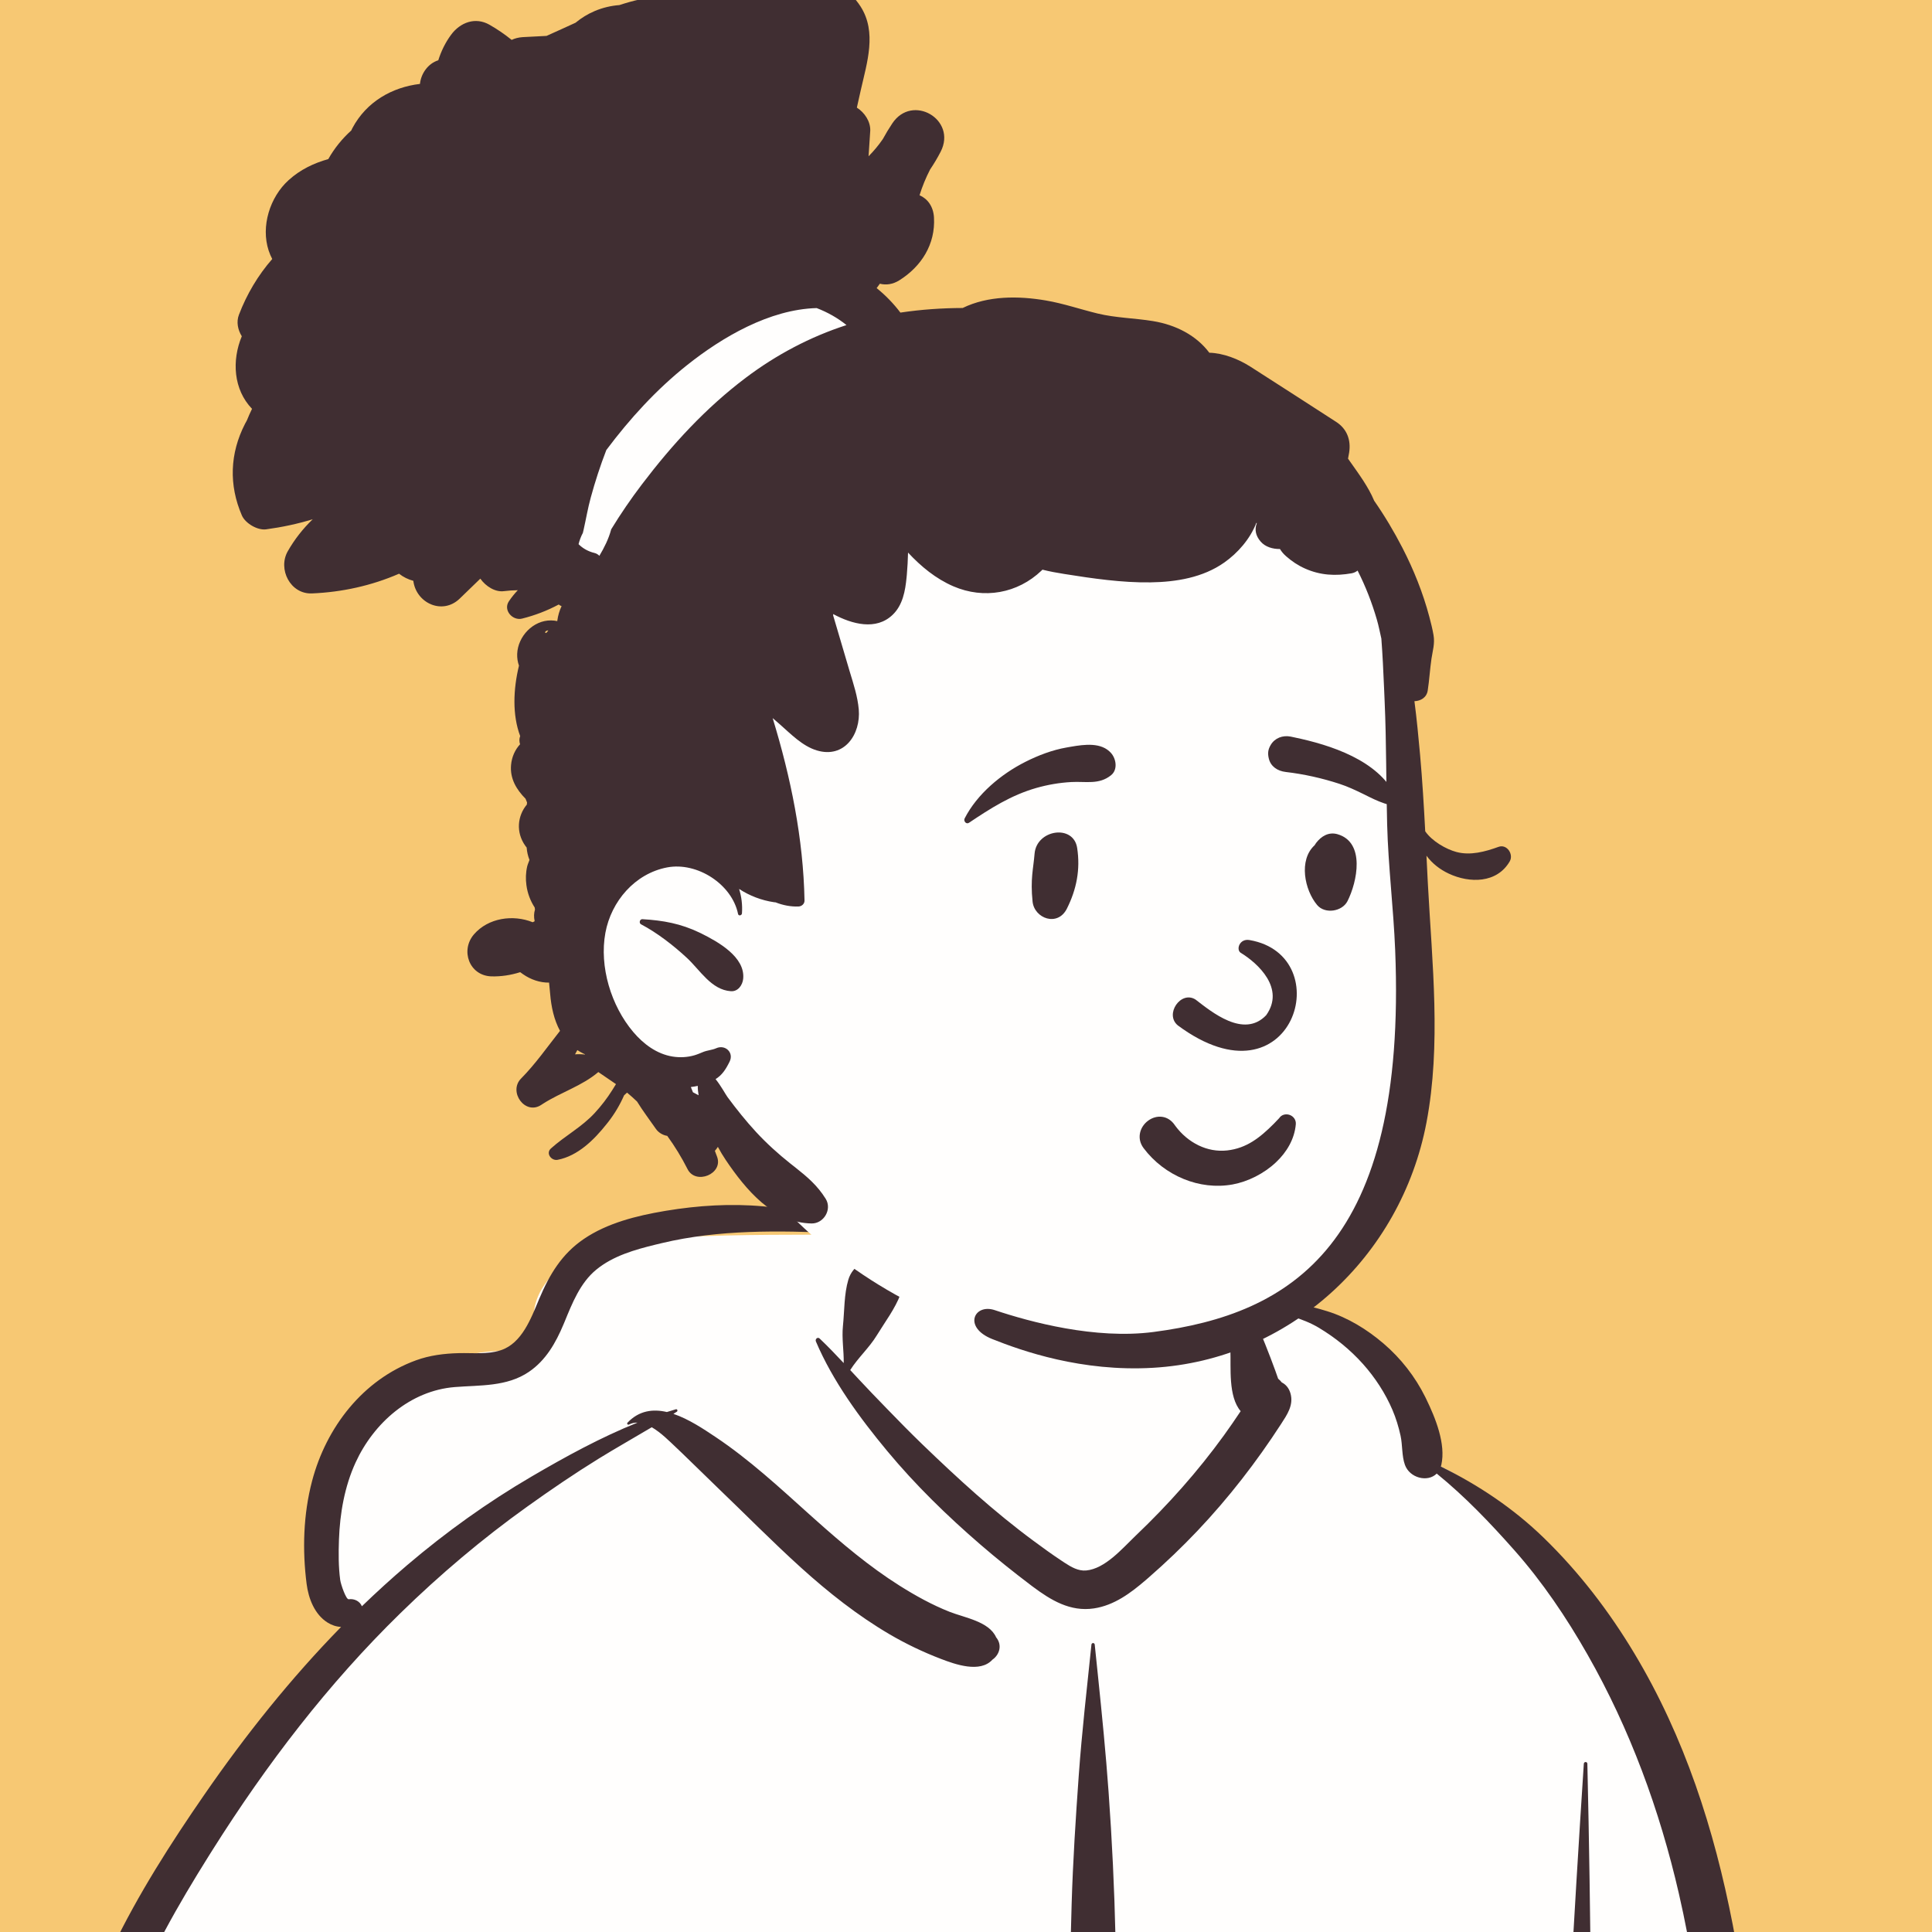
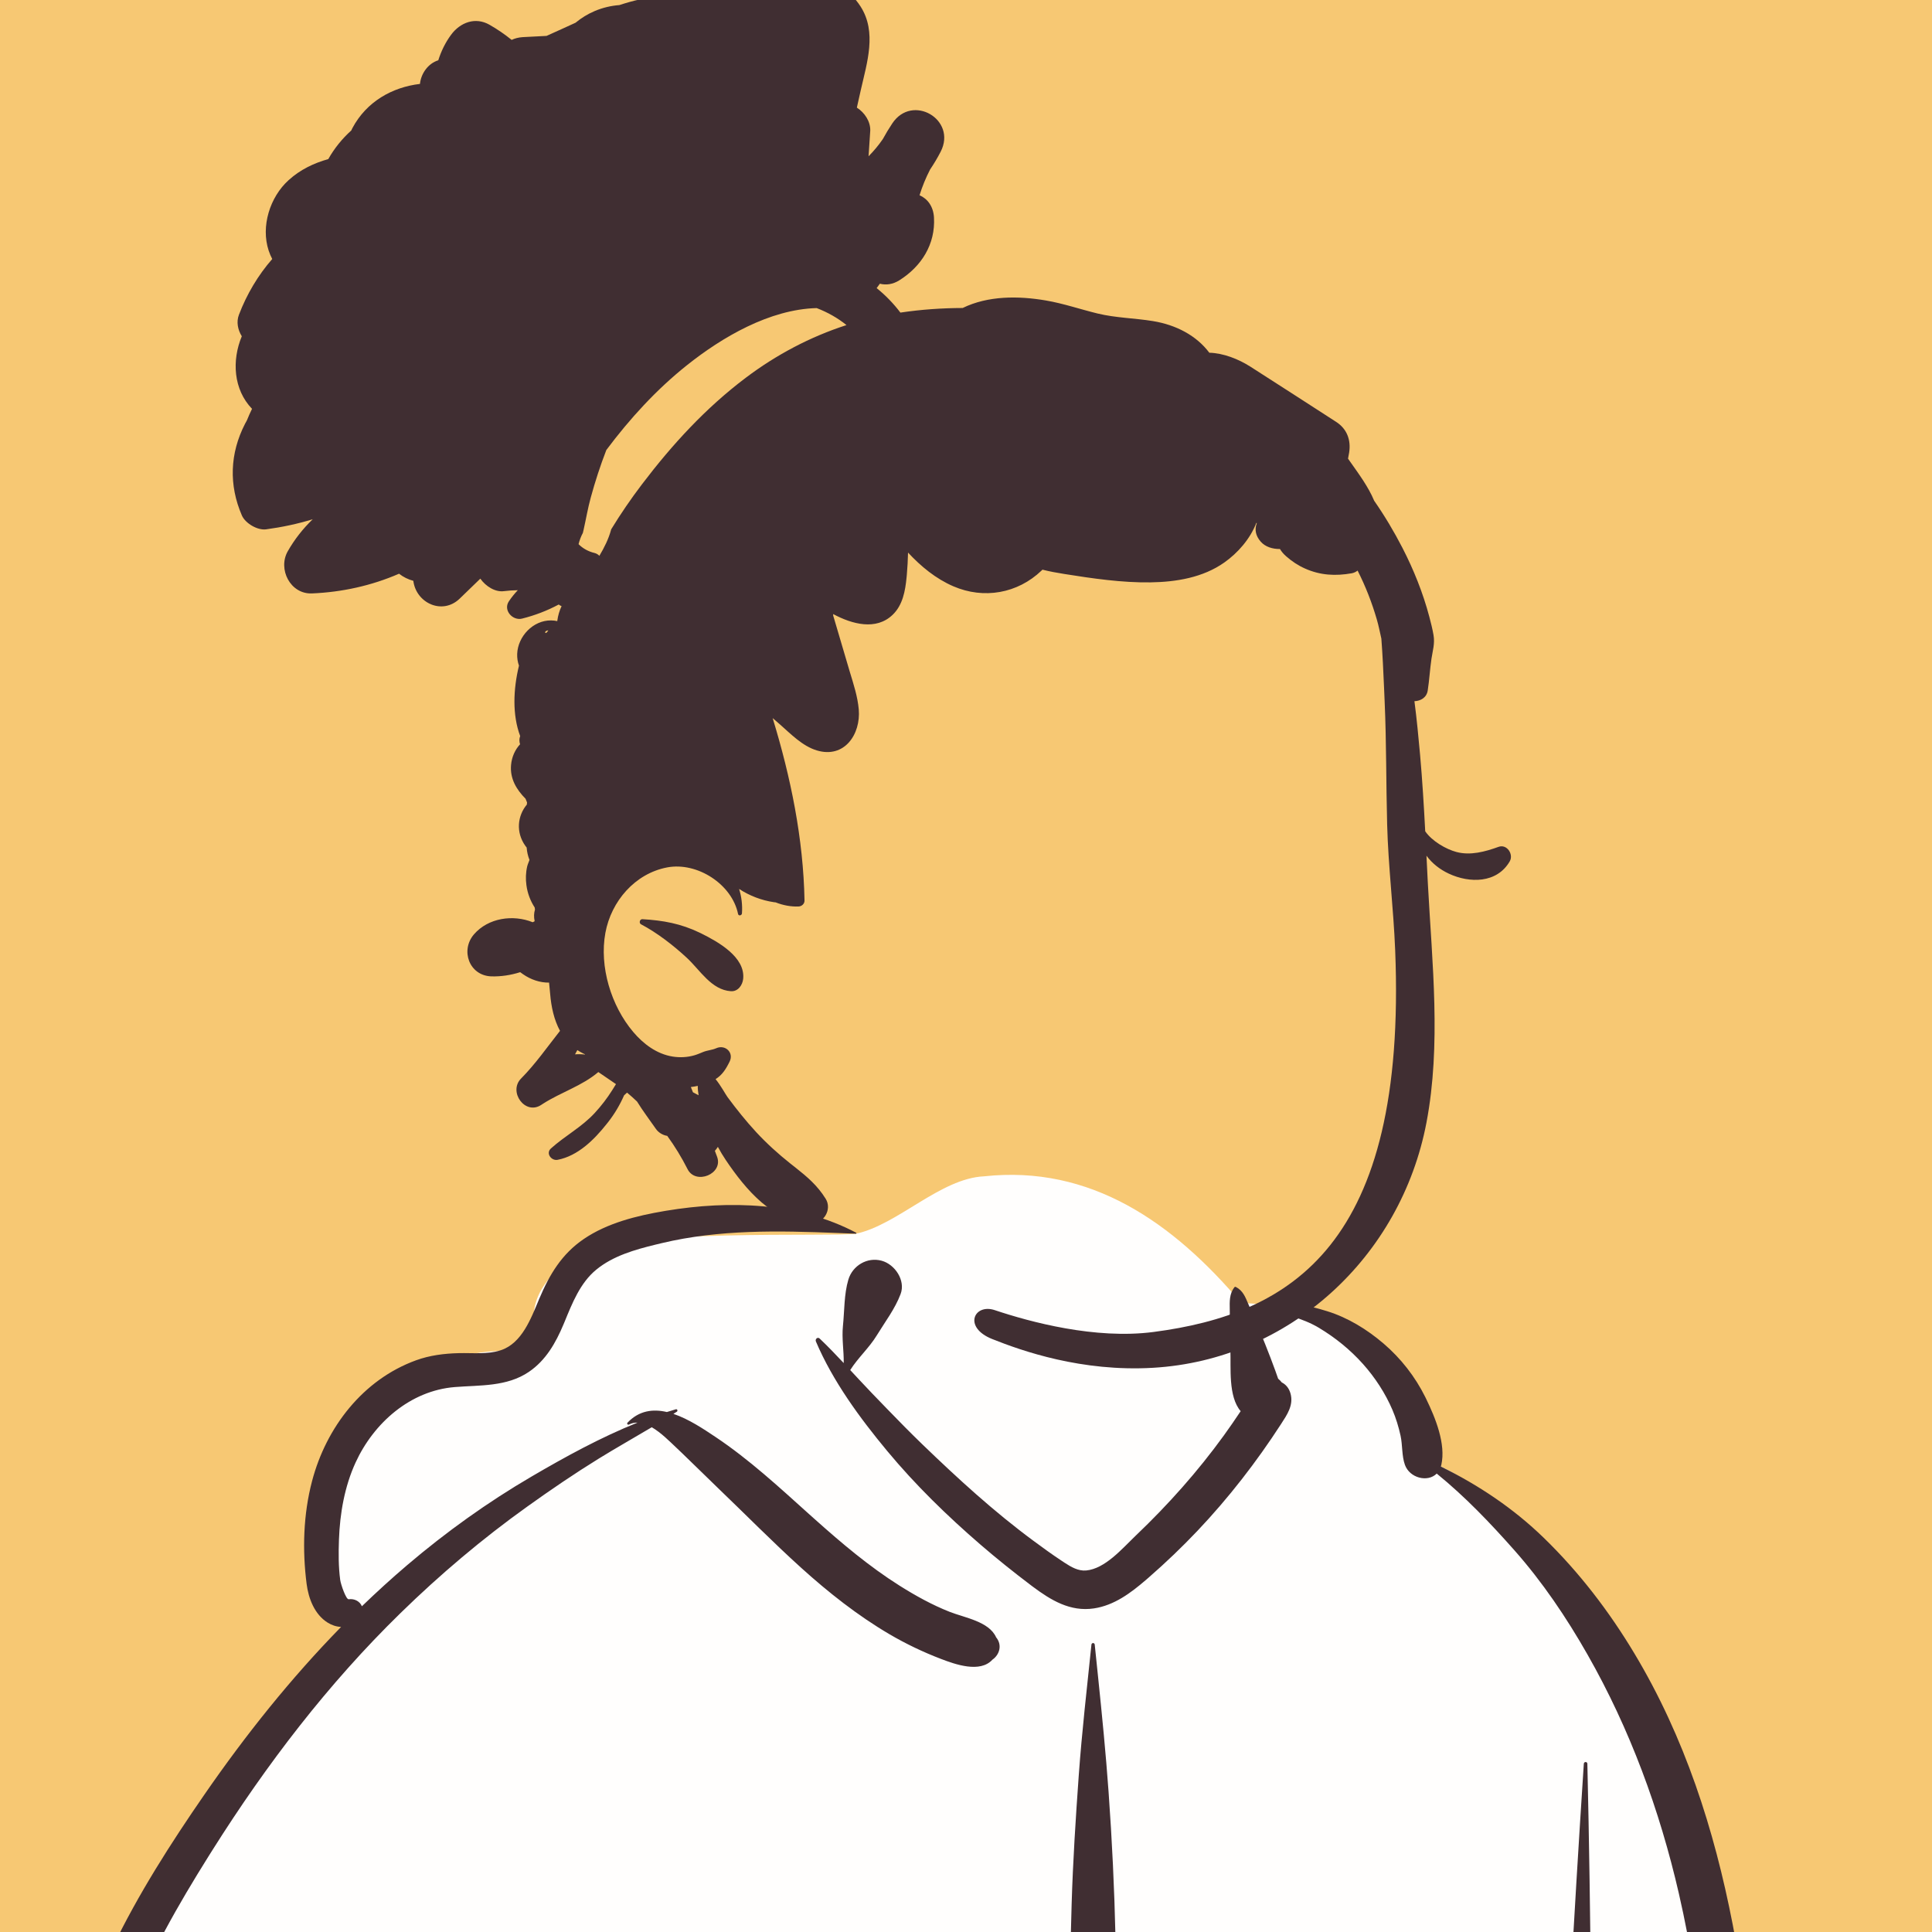
<svg xmlns="http://www.w3.org/2000/svg" width="65" height="65" viewBox="0 0 65 65" fill="none">
  <rect x="0" y="0" width="65" height="65" fill="#808080" stroke="none" />
  <g clip-path="url(#clip0_1901_2476)">
    <rect width="65" height="65" fill="#F7C873" />
    <path fill-rule="evenodd" clip-rule="evenodd" d="M60.348 98.635C61.873 98.561 61.26 95.895 61.15 94.916C59.943 91.341 60.227 87.439 59.752 83.691C59.456 80.192 59.077 76.704 58.757 73.208C58.129 66.112 53.621 51.664 48.477 49.341C47.829 46.498 45.152 43.845 41.765 43.845C39.456 41.111 36.675 39.188 33.11 39.576C31.636 39.643 30.207 41.206 28.795 41.508C28.005 41.616 20.988 41.336 19.583 42.17C18.604 42.673 17.72 43.601 18.008 44.784C18.468 46.216 17.04 44.666 14.063 46.195C7.992 49.84 11.62 54.716 11.78 54.867C7.992 60.137 4.68 64.412 3.148 70.853C2.155 75.635 2.267 80.572 1.435 85.378C1.141 87.044 0.69 88.654 0.203 90.272C-0.326 92.391 -0.583 97.67 -0.874 97.717C-1.405 97.849 -0.567 98.938 -0.005 98.939C15.584 101.524 31.419 99.046 47.093 98.641C51.51 98.487 55.932 98.452 60.348 98.635Z" fill="#FFFEFD" />
    <path fill-rule="evenodd" clip-rule="evenodd" d="M36.72 55.332C36.727 55.261 36.824 55.261 36.831 55.332L36.941 56.394C37.075 57.691 37.204 58.986 37.297 60.289C37.414 61.915 37.492 63.539 37.529 65.168C37.66 70.841 37.686 76.517 37.697 82.191C38.465 82.138 39.233 82.087 40.001 82.037C40.522 82.004 41.043 81.972 41.564 81.94L42.893 81.859L43.44 81.826C43.81 81.803 44.23 81.71 44.489 82.037C44.592 82.168 44.644 82.339 44.548 82.494C44.325 82.853 43.983 82.841 43.597 82.856C43.232 82.871 42.867 82.885 42.502 82.899C41.721 82.93 40.939 82.958 40.157 82.98C39.337 83.003 38.517 83.022 37.696 83.036C37.688 85.431 37.589 87.824 37.482 90.217L37.433 91.293C37.302 94.205 37.161 97.12 36.96 100.028C36.944 100.266 36.607 100.265 36.591 100.028C36.365 96.753 36.216 93.471 36.068 90.192C35.961 87.814 35.899 85.436 35.869 83.057C35.761 83.058 35.652 83.059 35.544 83.06C32.465 83.073 29.387 83.086 26.309 83.058C26.314 83.064 26.319 83.07 26.322 83.078C26.545 83.603 26.566 84.275 26.561 84.839C26.555 85.486 26.467 86.125 26.318 86.754C25.784 89.009 24.406 91.028 22.837 92.697L22.786 92.752C22.416 93.143 21.991 93.535 21.764 94.034C21.532 94.542 21.451 95.137 21.337 95.683L21.323 95.746L20.875 97.814C20.733 98.471 20.693 99.429 20.172 99.903C19.687 100.345 19.044 100.114 18.816 99.545C18.637 99.1 18.815 98.612 18.921 98.168L19.748 94.691C19.884 94.124 20.033 93.553 20.326 93.043C20.627 92.521 21.068 92.143 21.518 91.756C22.369 91.023 23.151 90.184 23.812 89.276C24.473 88.368 25.038 87.366 25.434 86.314C25.632 85.787 25.795 85.24 25.907 84.688C26.013 84.164 26.012 83.621 26.126 83.103C26.134 83.068 26.164 83.043 26.199 83.032C26.191 83.009 26.203 82.978 26.236 82.976L28.753 82.814C30.992 82.67 33.23 82.522 35.466 82.353L35.861 82.324C35.83 79.15 35.856 75.976 35.913 72.801C35.966 69.89 35.967 66.978 36.054 64.067C36.097 62.622 36.19 61.18 36.293 59.739C36.399 58.264 36.568 56.802 36.72 55.332ZM13.079 72.213C13.052 72.051 13.255 71.951 13.349 72.099C14.421 73.788 14.938 75.623 15.156 77.6C15.349 79.345 15.292 81.115 15.196 82.864C15.094 84.73 14.975 86.595 14.854 88.46L14.669 91.32L14.204 98.489C14.17 99.002 14.054 99.468 13.612 99.706C13.556 99.753 13.498 99.795 13.43 99.831C13.191 99.959 12.875 99.894 12.737 99.65L12.792 99.686C12.841 99.716 12.786 99.674 12.63 99.559L12.497 99.387C12.401 99.242 12.339 99.1 12.314 98.927C12.276 98.66 12.326 98.366 12.343 98.097L12.648 93.396C12.885 89.742 13.162 86.088 13.371 82.431C13.468 80.727 13.536 79.022 13.49 77.314C13.444 75.617 13.357 73.89 13.079 72.213ZM22.354 40.744L22.413 40.734C24.543 40.381 26.858 40.447 28.804 41.473C28.82 41.481 28.813 41.508 28.795 41.507L28.169 41.482C26.186 41.405 24.209 41.359 22.259 41.825L22.059 41.873C21.357 42.044 20.624 42.253 20.06 42.717C19.52 43.16 19.252 43.844 18.994 44.473L18.959 44.556C18.698 45.178 18.366 45.767 17.792 46.156C17.049 46.659 16.154 46.598 15.302 46.666C13.801 46.787 12.574 47.874 11.963 49.205C11.593 50.011 11.436 50.914 11.404 51.795C11.388 52.244 11.386 52.71 11.446 53.156C11.465 53.298 11.641 53.817 11.731 53.805C11.931 53.777 12.113 53.881 12.175 54.041C12.669 53.565 13.176 53.102 13.7 52.656C15.005 51.545 16.411 50.537 17.892 49.672C19.022 49.011 20.215 48.356 21.449 47.862C21.351 47.86 21.255 47.879 21.161 47.928C21.12 47.949 21.08 47.898 21.112 47.864C21.501 47.455 21.967 47.397 22.436 47.506C22.536 47.474 22.637 47.443 22.737 47.414C22.787 47.399 22.812 47.468 22.771 47.495L22.656 47.568C23.168 47.74 23.671 48.077 24.069 48.343C25.213 49.107 26.22 50.041 27.24 50.958L27.426 51.124C28.324 51.926 29.245 52.705 30.265 53.348C30.8 53.685 31.361 53.996 31.949 54.228C32.454 54.427 33.276 54.552 33.513 55.085C33.723 55.34 33.635 55.666 33.389 55.838C32.974 56.294 32.143 55.999 31.649 55.809C31.052 55.58 30.475 55.304 29.924 54.981C28.854 54.353 27.868 53.573 26.949 52.742C25.99 51.875 25.085 50.954 24.152 50.06C23.747 49.672 23.352 49.276 22.947 48.889L22.744 48.696C22.537 48.502 22.243 48.2 21.928 48.018C21.335 48.371 20.732 48.711 20.145 49.073C19.324 49.58 18.528 50.123 17.744 50.684C16.234 51.763 14.804 52.972 13.476 54.269C11.041 56.645 8.966 59.36 7.154 62.234L7.016 62.453C5.986 64.098 5.012 65.796 4.321 67.614C3.561 69.614 3.192 71.718 2.991 73.841C2.792 75.949 2.725 78.068 2.502 80.174C2.273 82.334 1.824 84.446 1.312 86.554L1.19 87.054C0.727 88.942 0.249 90.831 0.011 92.763C-0.117 93.796 -0.193 94.843 -0.176 95.883C-0.158 96.93 0.006 97.954 0.139 98.99C0.19 99.386 -0.201 99.718 -0.55 99.77C-0.952 99.831 -1.298 99.574 -1.423 99.201C-1.812 98.037 -1.883 96.751 -1.871 95.529C-1.858 94.289 -1.7 93.057 -1.477 91.839C-1.039 89.441 -0.363 87.094 0.203 84.725C0.701 82.638 1.036 80.547 1.216 78.408C1.403 76.189 1.515 73.963 1.857 71.76C2.194 69.586 2.828 67.509 3.784 65.526C4.655 63.72 5.741 62.021 6.879 60.374C8.261 58.374 9.779 56.47 11.476 54.736C11.324 54.73 11.167 54.681 11.023 54.591C10.584 54.317 10.379 53.78 10.316 53.291C10.169 52.145 10.204 50.949 10.499 49.829C10.974 48.022 12.208 46.417 13.997 45.766C14.457 45.598 14.946 45.537 15.434 45.525C15.897 45.513 16.402 45.574 16.849 45.427C17.56 45.193 17.865 44.356 18.132 43.722L18.144 43.693C18.486 42.884 18.897 42.191 19.639 41.686C20.429 41.147 21.42 40.902 22.354 40.744ZM42.587 43.941C43.227 43.719 44.027 43.921 44.653 44.115C45.35 44.331 45.995 44.729 46.547 45.201C47.13 45.7 47.611 46.315 47.952 47.003L47.984 47.069C48.295 47.707 48.649 48.582 48.492 49.283C48.487 49.303 48.482 49.322 48.477 49.34C49.746 49.965 50.919 50.748 51.94 51.74C53.129 52.895 54.136 54.209 54.987 55.628C58.371 61.267 58.967 68.04 59.366 74.471L59.466 76.101C59.683 79.622 59.937 83.135 60.597 86.607L60.645 86.858C61.35 90.494 62.359 94.157 62.257 97.886C62.226 99.004 60.574 98.996 60.526 97.886C60.346 93.709 59.371 89.676 58.711 85.564C57.549 78.329 58.131 70.871 56.484 63.708C55.838 60.898 54.838 58.171 53.408 55.662C52.703 54.423 51.895 53.225 50.949 52.156C50.135 51.236 49.289 50.351 48.337 49.577C48.033 49.882 47.426 49.727 47.267 49.283C47.158 48.978 47.19 48.621 47.12 48.302C47.055 48.005 46.966 47.712 46.846 47.432C46.609 46.876 46.26 46.342 45.857 45.891C45.422 45.405 44.921 45 44.362 44.666C43.798 44.33 43.182 44.23 42.587 43.984C42.567 43.976 42.566 43.949 42.587 43.941ZM45.074 82.606C45.075 82.576 45.109 82.562 45.13 82.582C45.355 82.788 45.49 83.085 45.656 83.338C45.846 83.631 46.046 83.918 46.256 84.197C46.676 84.757 47.144 85.284 47.615 85.801C48.053 86.282 48.521 86.742 49.005 87.176C49.531 87.646 50.119 88.066 50.596 88.586C51.592 89.672 51.753 91.163 51.963 92.564L51.986 92.715C52.114 93.546 52.229 94.379 52.332 95.213C52.383 95.619 52.433 96.025 52.474 96.432L52.486 96.561C52.523 96.959 52.533 97.363 52.304 97.711C52.059 98.084 51.502 98.214 51.171 97.857C50.602 97.244 50.709 96.154 50.635 95.365C50.574 94.713 50.505 94.061 50.427 93.411L50.387 93.085C50.296 92.345 50.222 91.59 50.052 90.863C49.903 90.223 49.618 89.739 49.151 89.275C48.681 88.808 48.193 88.371 47.758 87.868C47.298 87.334 46.883 86.762 46.508 86.164C46.188 85.653 45.932 85.097 45.697 84.542L45.658 84.449C45.431 83.908 45.056 83.202 45.074 82.606ZM53.286 59.339C53.291 59.263 53.403 59.262 53.405 59.339C53.419 59.989 53.432 60.639 53.446 61.288C53.554 66.525 53.488 71.773 54.013 76.992C54.261 79.452 54.717 81.877 55.245 84.291C55.516 85.526 55.799 86.759 56.069 87.994C56.331 89.198 56.613 90.408 56.821 91.624C57.026 92.818 57.209 94.022 57.291 95.231L57.301 95.389C57.337 95.975 57.506 96.837 57.183 97.356C56.833 97.919 56.164 97.929 55.789 97.392C55.437 96.888 55.524 95.991 55.462 95.389C55.399 94.776 55.332 94.163 55.256 93.551C55.108 92.358 54.913 91.168 54.71 89.983C54.288 87.516 53.675 85.08 53.222 82.616C52.759 80.092 52.429 77.55 52.415 74.98C52.401 72.388 52.676 69.801 52.814 67.215C52.955 64.588 53.115 61.964 53.286 59.339ZM28.542 43.052C28.683 42.578 29.179 42.283 29.663 42.416C30.107 42.537 30.473 43.076 30.3 43.536C30.11 44.039 29.779 44.468 29.5 44.925C29.243 45.347 28.867 45.679 28.605 46.094L28.894 46.405C29.038 46.561 29.184 46.715 29.33 46.867L29.835 47.39C30.228 47.796 30.623 48.199 31.029 48.591C32.225 49.744 33.439 50.858 34.778 51.845C35.082 52.07 35.389 52.293 35.705 52.502L35.823 52.58C36.039 52.722 36.281 52.861 36.543 52.837C37.178 52.779 37.753 52.104 38.19 51.684L38.213 51.662C39.295 50.632 40.298 49.506 41.174 48.296C41.369 48.027 41.557 47.753 41.741 47.477C41.317 46.982 41.418 46.016 41.395 45.416C41.379 44.994 41.377 44.572 41.375 44.149L41.374 44.064C41.369 43.791 41.356 43.529 41.534 43.304C41.544 43.291 41.566 43.291 41.579 43.298C41.822 43.425 41.897 43.638 42 43.877L42.011 43.902C42.137 44.189 42.258 44.479 42.38 44.768C42.508 45.07 42.626 45.376 42.745 45.682C42.8 45.824 42.853 45.967 42.905 46.111C42.936 46.203 42.969 46.294 43.002 46.385L43.01 46.392C43.054 46.429 43.092 46.469 43.124 46.51C43.26 46.578 43.367 46.701 43.418 46.883C43.528 47.278 43.3 47.6 43.097 47.914C42.272 49.188 41.331 50.402 40.286 51.504C39.767 52.051 39.22 52.574 38.651 53.07L38.552 53.156C38.041 53.595 37.486 54.011 36.804 54.113C36.005 54.233 35.356 53.836 34.744 53.379L34.683 53.333C34.104 52.895 33.536 52.441 32.986 51.966C31.864 50.998 30.797 49.958 29.85 48.818C28.929 47.709 28.018 46.468 27.451 45.134C27.416 45.053 27.507 44.967 27.578 45.035C27.856 45.299 28.122 45.578 28.386 45.859C28.393 45.444 28.317 45.026 28.36 44.609C28.412 44.101 28.396 43.541 28.542 43.052Z" fill="#402E32" />
-     <path fill-rule="evenodd" clip-rule="evenodd" d="M47.076 25.223C46.889 22.798 47.179 20.257 46.244 17.953C44.614 14.129 40.042 12.854 36.498 11.399C35.078 10.979 30.3 10.921 28.637 10.366C24.874 9.109 23.975 7.612 20.985 10.005C20.481 10.413 20.165 10.857 19.934 11.464L19.944 11.467C19.878 11.72 19.949 11.972 20.097 12.165C18.8 13.49 18.258 15.476 18.923 17.239C21.094 21.828 20.992 24.309 20.292 29.242C19.379 33.847 21.466 35.53 24.922 38.035C24.782 38.308 24.753 38.671 24.936 38.911C28.933 44.526 36.469 47.207 42.926 44.357C45.547 43.191 46.717 40.401 47.385 37.883C48.163 35.064 48.402 32.093 47.768 29.221C47.513 27.893 47.18 26.575 47.076 25.223Z" fill="#FFFEFD" />
    <path fill-rule="evenodd" clip-rule="evenodd" d="M24.021 -1.639C24.507 -1.711 24.873 -1.41 25.047 -0.986L25.056 -0.963C25.112 -0.819 25.175 -0.679 25.242 -0.541C26.456 -1.136 28.188 -0.983 28.956 0.223C29.505 1.084 29.17 2.106 28.963 3.019L28.828 3.621C29.09 3.787 29.288 4.086 29.279 4.396L29.277 4.419L29.222 5.258C29.397 5.081 29.558 4.888 29.7 4.682C29.799 4.501 29.905 4.324 30.02 4.152C30.693 3.14 32.203 4.02 31.648 5.103C31.541 5.312 31.422 5.51 31.293 5.701C31.148 5.982 31.029 6.272 30.937 6.569C31.2 6.683 31.402 6.937 31.423 7.321C31.473 8.216 31.003 8.963 30.255 9.432C30.035 9.57 29.808 9.597 29.602 9.545C29.565 9.594 29.529 9.643 29.494 9.693C29.793 9.935 30.062 10.211 30.293 10.517C30.988 10.413 31.688 10.364 32.388 10.362C33.243 9.944 34.267 9.952 35.186 10.109C35.778 10.21 36.346 10.406 36.928 10.548C37.541 10.696 38.165 10.701 38.785 10.802C39.568 10.929 40.254 11.29 40.686 11.867C41.16 11.881 41.658 12.075 42.072 12.338C43.034 12.952 43.991 13.574 44.951 14.192C45.32 14.429 45.457 14.807 45.39 15.229L45.385 15.256L45.353 15.431L45.429 15.539C45.722 15.954 46.042 16.388 46.232 16.846C46.584 17.353 46.902 17.885 47.184 18.433C47.563 19.169 47.876 19.95 48.088 20.751C48.141 20.954 48.194 21.158 48.229 21.365C48.279 21.656 48.202 21.883 48.16 22.163C48.108 22.518 48.089 22.877 48.034 23.233C47.997 23.469 47.797 23.584 47.587 23.591C47.666 24.191 47.722 24.795 47.777 25.394C47.853 26.251 47.905 27.11 47.95 27.968C48.182 28.305 48.656 28.572 48.999 28.664C49.473 28.791 49.97 28.653 50.418 28.491C50.7 28.389 50.931 28.744 50.793 28.98C50.362 29.723 49.439 29.72 48.74 29.391C48.444 29.252 48.185 29.051 47.992 28.789C48.004 29.038 48.017 29.288 48.029 29.538L48.041 29.764C48.183 32.408 48.49 35.144 47.993 37.762C47.132 42.297 43.378 45.75 38.792 46.018C36.385 46.159 34.381 45.449 33.385 45.052C32.388 44.656 32.775 43.847 33.467 44.078C34.659 44.477 36.848 45.069 38.808 44.813C43.425 44.21 47.341 41.903 46.939 31.965C46.882 30.556 46.706 29.146 46.669 27.736C46.632 26.359 46.646 24.98 46.585 23.604L46.565 23.134C46.541 22.585 46.516 22.033 46.474 21.484C46.425 21.271 46.384 21.055 46.323 20.846C46.158 20.277 45.943 19.724 45.675 19.197C45.616 19.242 45.55 19.274 45.478 19.287C44.933 19.384 44.422 19.357 43.911 19.13C43.673 19.025 43.463 18.885 43.268 18.713C43.175 18.631 43.112 18.552 43.063 18.471C42.816 18.474 42.57 18.4 42.415 18.223C42.239 18.021 42.209 17.812 42.278 17.618L42.286 17.599L42.268 17.593C42.06 18.131 41.645 18.605 41.19 18.925C40.471 19.433 39.57 19.58 38.707 19.593C37.755 19.608 36.749 19.461 35.809 19.311C35.561 19.272 35.314 19.227 35.072 19.166C35.062 19.175 35.053 19.187 35.042 19.196C34.235 19.968 33.1 20.167 32.076 19.726C31.485 19.471 30.988 19.061 30.55 18.591C30.544 18.837 30.531 19.083 30.51 19.327L30.501 19.424C30.457 19.878 30.373 20.359 30.03 20.686C29.476 21.217 28.671 21.004 28.031 20.659C28.032 20.675 28.032 20.693 28.032 20.71C28.205 21.297 28.378 21.884 28.552 22.472L28.589 22.597C28.715 23.014 28.854 23.432 28.892 23.868C28.964 24.703 28.409 25.527 27.481 25.247C26.995 25.101 26.605 24.692 26.231 24.364L25.995 24.16C26.605 26.153 27.028 28.217 27.067 30.296C27.07 30.409 26.973 30.494 26.865 30.498C26.614 30.508 26.345 30.459 26.092 30.358C26.078 30.358 26.064 30.357 26.049 30.355C25.618 30.292 25.218 30.137 24.866 29.907C24.947 30.165 24.983 30.442 24.962 30.732C24.956 30.802 24.846 30.826 24.831 30.749C24.627 29.748 23.456 28.992 22.446 29.183C21.362 29.389 20.564 30.322 20.368 31.382C20.158 32.522 20.56 33.839 21.304 34.719C21.646 35.124 22.097 35.462 22.631 35.547C22.876 35.586 23.13 35.573 23.367 35.503C23.468 35.473 23.563 35.431 23.659 35.392C23.8 35.335 23.964 35.327 24.096 35.267C24.397 35.132 24.699 35.409 24.547 35.717C24.414 35.986 24.295 36.167 24.075 36.306C24.253 36.524 24.415 36.827 24.475 36.908C24.781 37.321 25.092 37.711 25.441 38.089C25.796 38.472 26.183 38.822 26.592 39.147L26.764 39.282C27.159 39.595 27.502 39.885 27.78 40.333C28 40.688 27.716 41.168 27.305 41.162C26.019 41.144 25.084 40.015 24.418 39.028C24.323 38.887 24.234 38.738 24.152 38.585C24.122 38.633 24.088 38.678 24.051 38.719L24.125 38.916C24.343 39.497 23.404 39.876 23.132 39.334C22.934 38.942 22.705 38.568 22.449 38.215C22.299 38.193 22.151 38.102 22.069 37.983C21.861 37.683 21.629 37.379 21.432 37.059C21.323 36.956 21.212 36.856 21.097 36.76C21.064 36.789 21.03 36.818 20.998 36.849C20.854 37.176 20.677 37.475 20.457 37.756L20.409 37.816C19.988 38.348 19.439 38.891 18.759 39.021C18.552 39.061 18.352 38.803 18.536 38.638C19.011 38.211 19.574 37.919 20.012 37.442C20.229 37.207 20.427 36.949 20.598 36.677L20.637 36.614C20.665 36.568 20.694 36.521 20.724 36.474C20.526 36.339 20.328 36.204 20.13 36.068C19.585 36.533 18.875 36.746 18.272 37.132L18.212 37.171C17.667 37.535 17.093 36.73 17.53 36.287C18.012 35.801 18.414 35.222 18.841 34.682C18.64 34.312 18.545 33.875 18.509 33.434C18.495 33.309 18.484 33.184 18.473 33.059C18.167 33.063 17.86 32.959 17.599 32.778L17.501 32.708C17.184 32.809 16.852 32.858 16.534 32.849C15.787 32.827 15.48 31.973 15.948 31.433C16.426 30.881 17.261 30.76 17.923 31.028C17.944 31.017 17.966 31.005 17.988 30.993C17.956 30.848 17.963 30.717 17.999 30.601L17.988 30.53C17.843 30.307 17.747 30.052 17.711 29.783C17.682 29.57 17.688 29.358 17.737 29.148C17.754 29.078 17.788 29.005 17.814 28.932C17.76 28.796 17.729 28.656 17.719 28.515C17.704 28.497 17.689 28.478 17.675 28.458C17.346 27.997 17.413 27.442 17.725 27.069C17.727 27.045 17.729 27.022 17.732 26.998C17.714 26.957 17.697 26.915 17.682 26.873C17.376 26.565 17.152 26.195 17.194 25.736C17.218 25.465 17.329 25.222 17.497 25.04C17.468 24.952 17.465 24.85 17.501 24.765C17.233 24.052 17.267 23.192 17.46 22.395C17.417 22.273 17.395 22.141 17.4 22.002C17.422 21.41 17.935 20.866 18.542 20.873C18.615 20.873 18.684 20.883 18.749 20.897L18.75 20.883C18.774 20.705 18.823 20.541 18.894 20.393C18.859 20.381 18.826 20.362 18.798 20.338C18.409 20.546 17.997 20.704 17.565 20.812C17.247 20.892 16.922 20.531 17.119 20.233C17.211 20.095 17.312 19.971 17.421 19.857C17.266 19.858 17.109 19.869 16.95 19.889C16.665 19.926 16.346 19.732 16.16 19.468C15.93 19.692 15.699 19.915 15.468 20.138C14.883 20.705 13.998 20.288 13.906 19.541C13.732 19.494 13.569 19.415 13.426 19.302C12.503 19.703 11.51 19.923 10.495 19.965C9.766 19.995 9.34 19.146 9.681 18.547C9.91 18.145 10.194 17.784 10.521 17.47C10.013 17.625 9.488 17.737 8.953 17.809C8.663 17.848 8.254 17.608 8.138 17.342C7.695 16.32 7.732 15.255 8.243 14.26C8.263 14.221 8.285 14.183 8.306 14.145C8.359 14.013 8.416 13.883 8.479 13.755C7.851 13.101 7.796 12.128 8.135 11.313C7.999 11.093 7.947 10.828 8.039 10.589C8.302 9.899 8.681 9.261 9.159 8.714C9.113 8.626 9.073 8.532 9.039 8.431C8.77 7.615 9.081 6.63 9.71 6.061C10.105 5.703 10.56 5.489 11.045 5.352C11.249 4.99 11.512 4.665 11.818 4.39C11.83 4.364 11.842 4.338 11.855 4.312C12.332 3.415 13.199 2.934 14.129 2.823C14.165 2.472 14.402 2.136 14.746 2.028C14.841 1.724 14.982 1.434 15.176 1.17C15.481 0.756 15.989 0.56 16.467 0.832C16.729 0.981 16.979 1.152 17.214 1.342C17.32 1.292 17.44 1.26 17.575 1.25L17.609 1.248L18.387 1.208C18.712 1.064 19.038 0.913 19.363 0.765C19.559 0.603 19.777 0.469 20.016 0.368C20.285 0.256 20.561 0.192 20.838 0.171C21.063 0.097 21.29 0.032 21.52 -0.018C22.061 -0.136 22.628 -0.203 23.189 -0.197C23.201 -0.342 23.206 -0.489 23.205 -0.638L23.204 -0.713C23.192 -1.19 23.573 -1.571 24.021 -1.639ZM23.476 36.533C23.399 36.55 23.321 36.563 23.243 36.572C23.267 36.631 23.29 36.689 23.313 36.748C23.376 36.783 23.44 36.817 23.504 36.849C23.485 36.741 23.474 36.633 23.476 36.533ZM19.424 35.329L19.371 35.426C19.363 35.441 19.354 35.457 19.346 35.472C19.457 35.464 19.569 35.466 19.68 35.479L19.679 35.467C19.665 35.462 19.651 35.458 19.637 35.451C19.561 35.414 19.49 35.373 19.424 35.329ZM21.614 30.925C22.312 30.966 22.903 31.073 23.538 31.378L23.592 31.404C24.153 31.683 25.081 32.197 25.003 32.934C24.981 33.144 24.828 33.365 24.589 33.348C23.931 33.303 23.556 32.641 23.111 32.228C22.662 31.811 22.111 31.383 21.567 31.097C21.491 31.056 21.521 30.929 21.604 30.925L21.614 30.925ZM18.449 21.21C18.282 21.216 18.338 21.378 18.424 21.242C18.431 21.231 18.44 21.22 18.449 21.21ZM27.476 10.365C25.892 10.407 24.298 11.342 23.112 12.287C22.08 13.109 21.188 14.087 20.399 15.141C20.196 15.666 20.022 16.201 19.875 16.741C19.777 17.098 19.717 17.458 19.636 17.818L19.61 17.928C19.546 18.047 19.499 18.175 19.465 18.308C19.608 18.452 19.795 18.555 20 18.604C20.066 18.62 20.121 18.654 20.165 18.7C20.33 18.424 20.475 18.133 20.559 17.824L20.562 17.81C20.88 17.289 21.225 16.785 21.595 16.298C22.616 14.954 23.74 13.728 25.091 12.709C26.116 11.936 27.261 11.33 28.479 10.937C28.181 10.696 27.843 10.506 27.476 10.365Z" fill="#402E32" />
-     <path fill-rule="evenodd" clip-rule="evenodd" d="M39.826 39.667C39.295 39.451 38.822 39.09 38.476 38.629C38.356 38.469 38.325 38.3 38.35 38.145C38.378 37.971 38.481 37.813 38.622 37.708C38.763 37.602 38.939 37.549 39.109 37.576C39.257 37.599 39.404 37.68 39.521 37.848L39.545 37.882C39.751 38.16 40.019 38.388 40.325 38.535C40.619 38.677 40.948 38.743 41.289 38.705C41.937 38.631 42.385 38.281 42.86 37.804C42.919 37.744 42.978 37.682 43.037 37.619C43.074 37.562 43.126 37.525 43.184 37.506C43.248 37.485 43.32 37.486 43.386 37.509C43.45 37.531 43.508 37.574 43.546 37.63C43.582 37.683 43.603 37.749 43.596 37.825C43.553 38.319 43.295 38.76 42.928 39.105C42.521 39.489 41.981 39.755 41.473 39.849C40.913 39.951 40.342 39.878 39.826 39.667ZM41.737 32.052C42.333 32.414 43.24 33.258 42.599 34.156C41.845 34.947 40.759 34.04 40.224 33.63C39.728 33.312 39.17 34.129 39.63 34.501C43.498 37.363 45.067 32.147 42.038 31.627C41.705 31.569 41.581 31.94 41.737 32.052ZM34.807 28.723C34.873 27.906 36.117 27.72 36.24 28.529C36.351 29.252 36.221 29.917 35.895 30.569C35.583 31.192 34.8 30.901 34.74 30.334C34.661 29.574 34.766 29.23 34.807 28.723ZM44.278 28.361C44.451 28.134 44.702 27.979 45.002 28.067C45.94 28.34 45.663 29.671 45.334 30.319C45.155 30.67 44.577 30.76 44.315 30.45C43.889 29.945 43.685 28.936 44.227 28.439C44.242 28.413 44.258 28.387 44.278 28.361ZM35.881 25.149L36.029 25.123C36.488 25.044 37.057 24.968 37.381 25.336C37.553 25.531 37.612 25.894 37.381 26.081C36.975 26.41 36.526 26.283 36.039 26.311C35.637 26.334 35.252 26.4 34.865 26.51C34.017 26.753 33.326 27.195 32.601 27.681C32.506 27.745 32.409 27.623 32.455 27.534C32.873 26.715 33.683 26.043 34.495 25.633C34.928 25.414 35.402 25.233 35.881 25.149ZM43.423 24.782L43.536 24.806C44.77 25.063 46.373 25.578 46.957 26.79C46.979 26.961 46.956 26.997 46.937 27.021L46.93 27.029C46.914 27.05 46.902 27.078 46.828 27.102C46.807 27.097 46.786 27.091 46.765 27.086C46.497 27.016 46.285 26.919 46.08 26.819L45.858 26.709C45.6 26.583 45.34 26.461 45.064 26.371C44.475 26.179 43.87 26.044 43.255 25.972C43.122 25.956 42.993 25.911 42.892 25.834C42.796 25.761 42.722 25.66 42.689 25.525C42.646 25.351 42.658 25.219 42.752 25.062C42.822 24.944 42.923 24.862 43.038 24.815C43.156 24.767 43.29 24.756 43.423 24.782Z" fill="#402E32" />
  </g>
  <defs>
    <clipPath id="clip0_1901_2476">
      <rect width="65" height="65" fill="white" />
    </clipPath>
  </defs>
</svg>